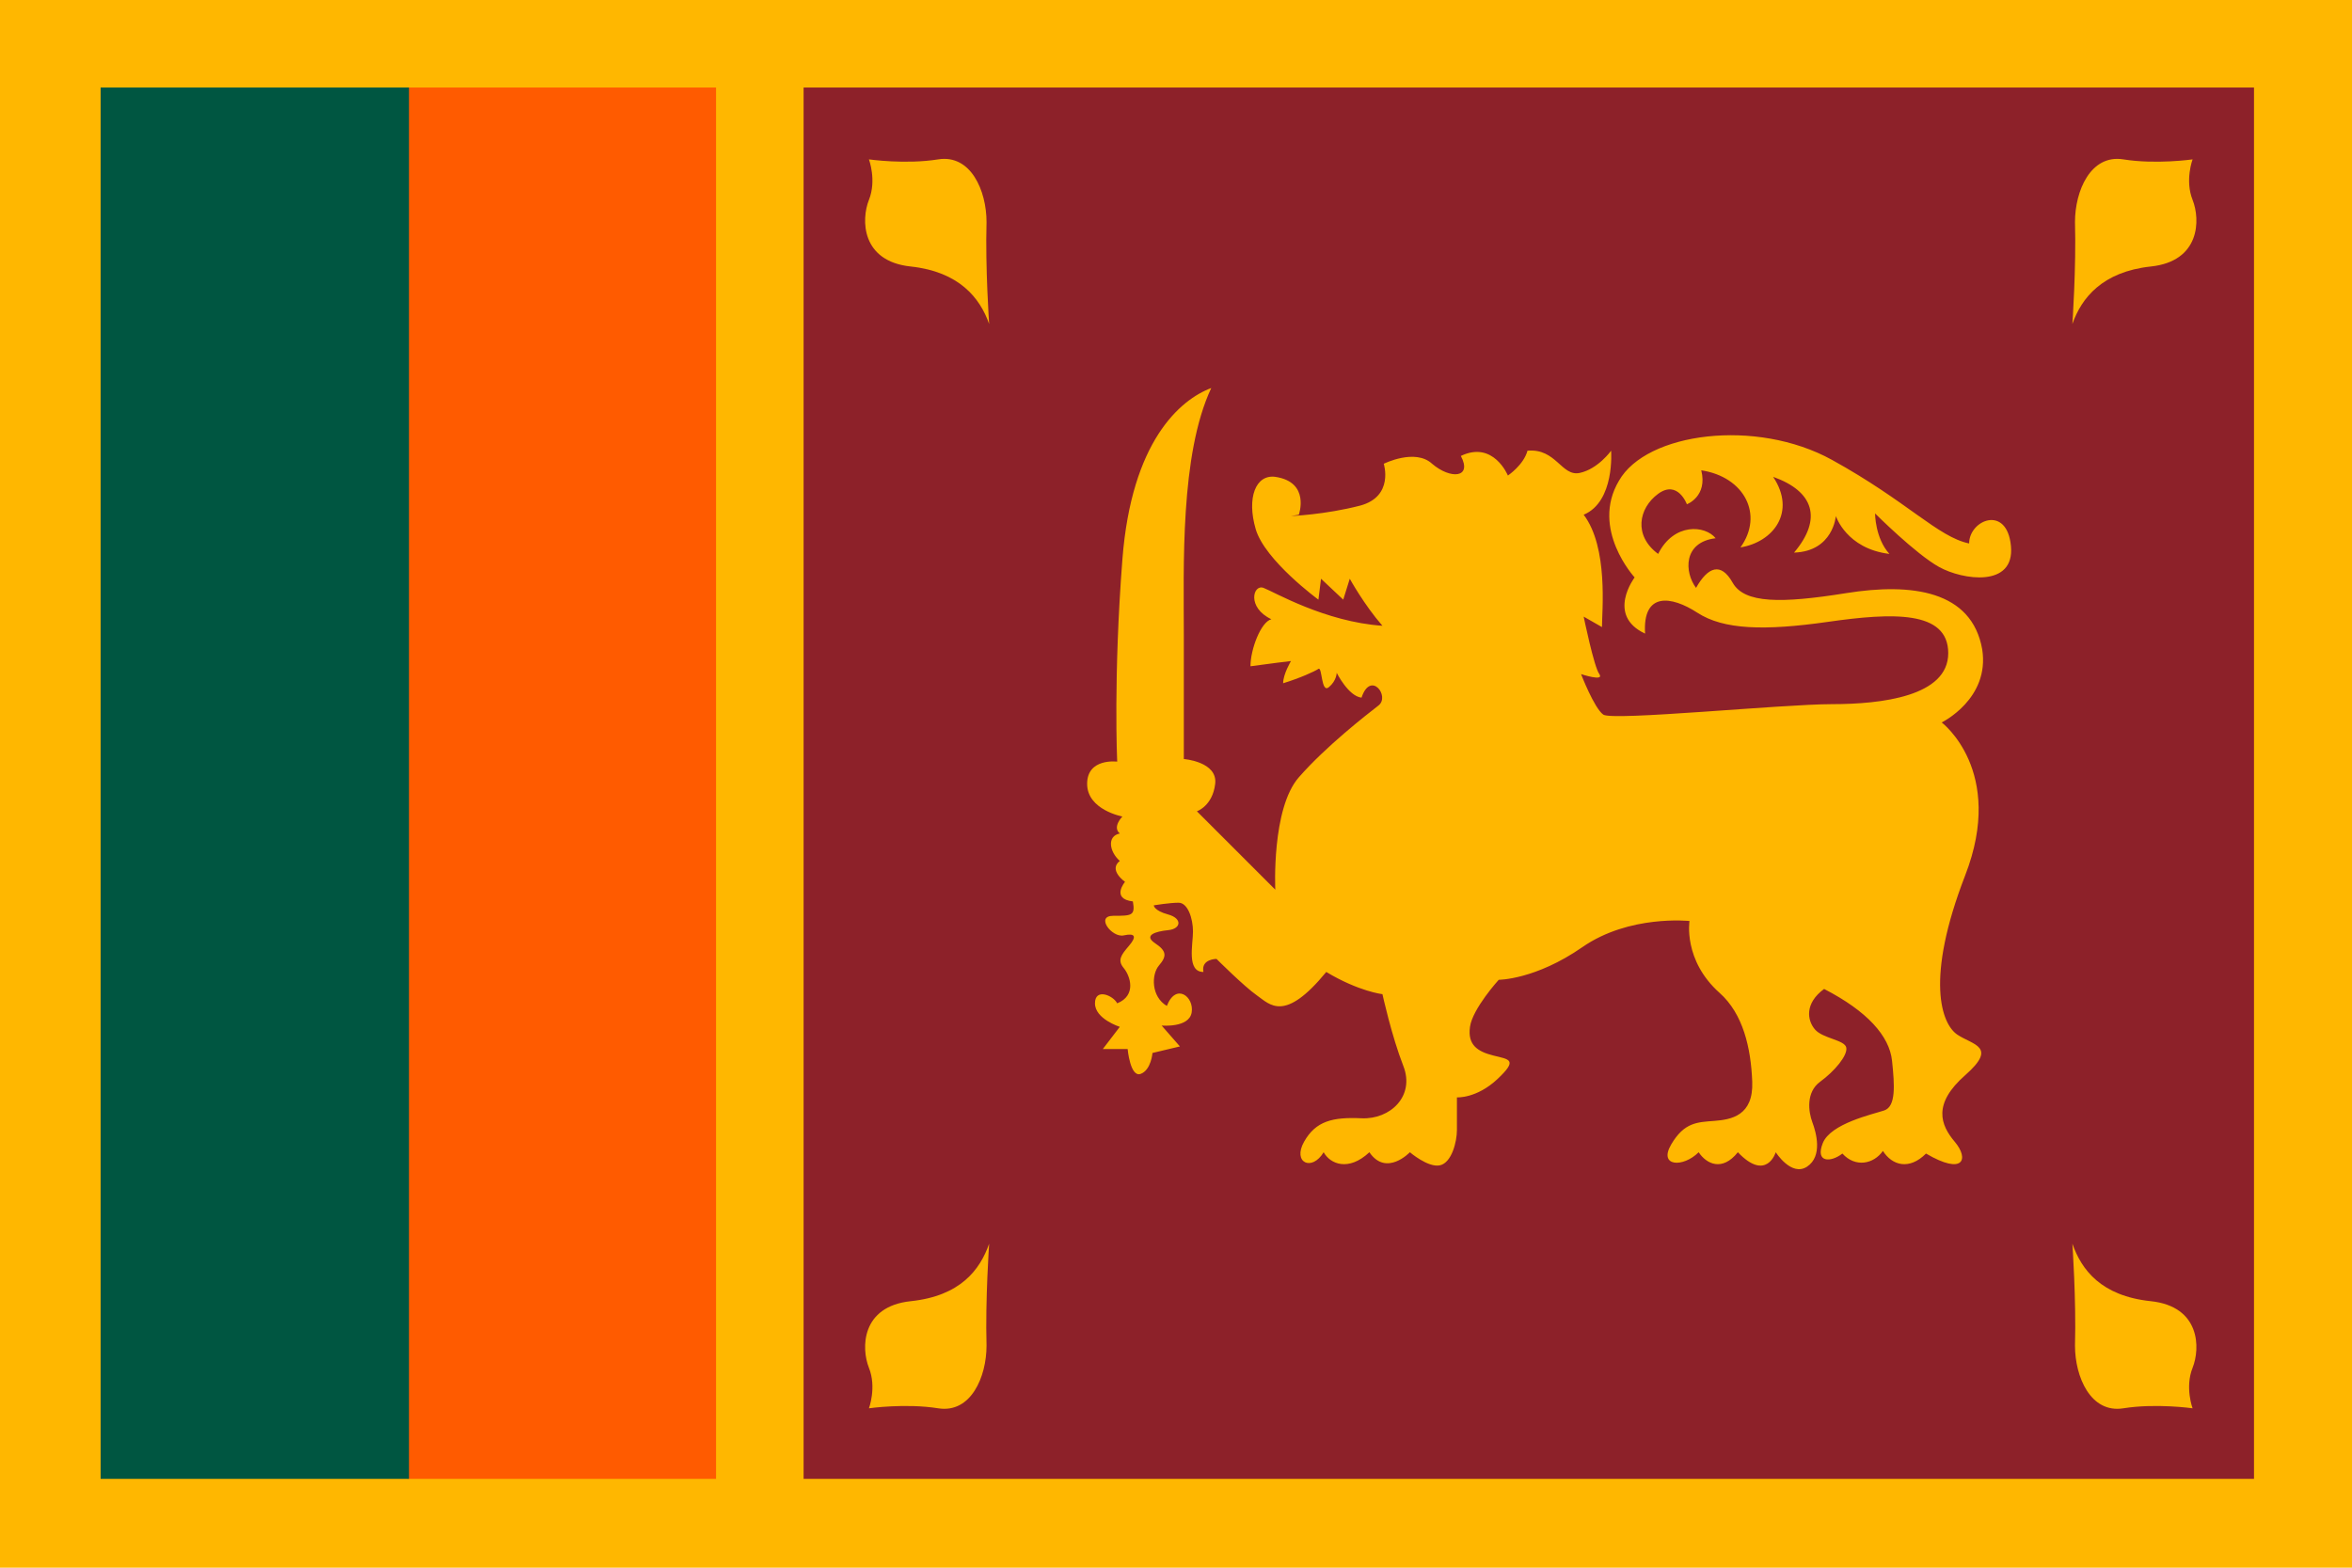
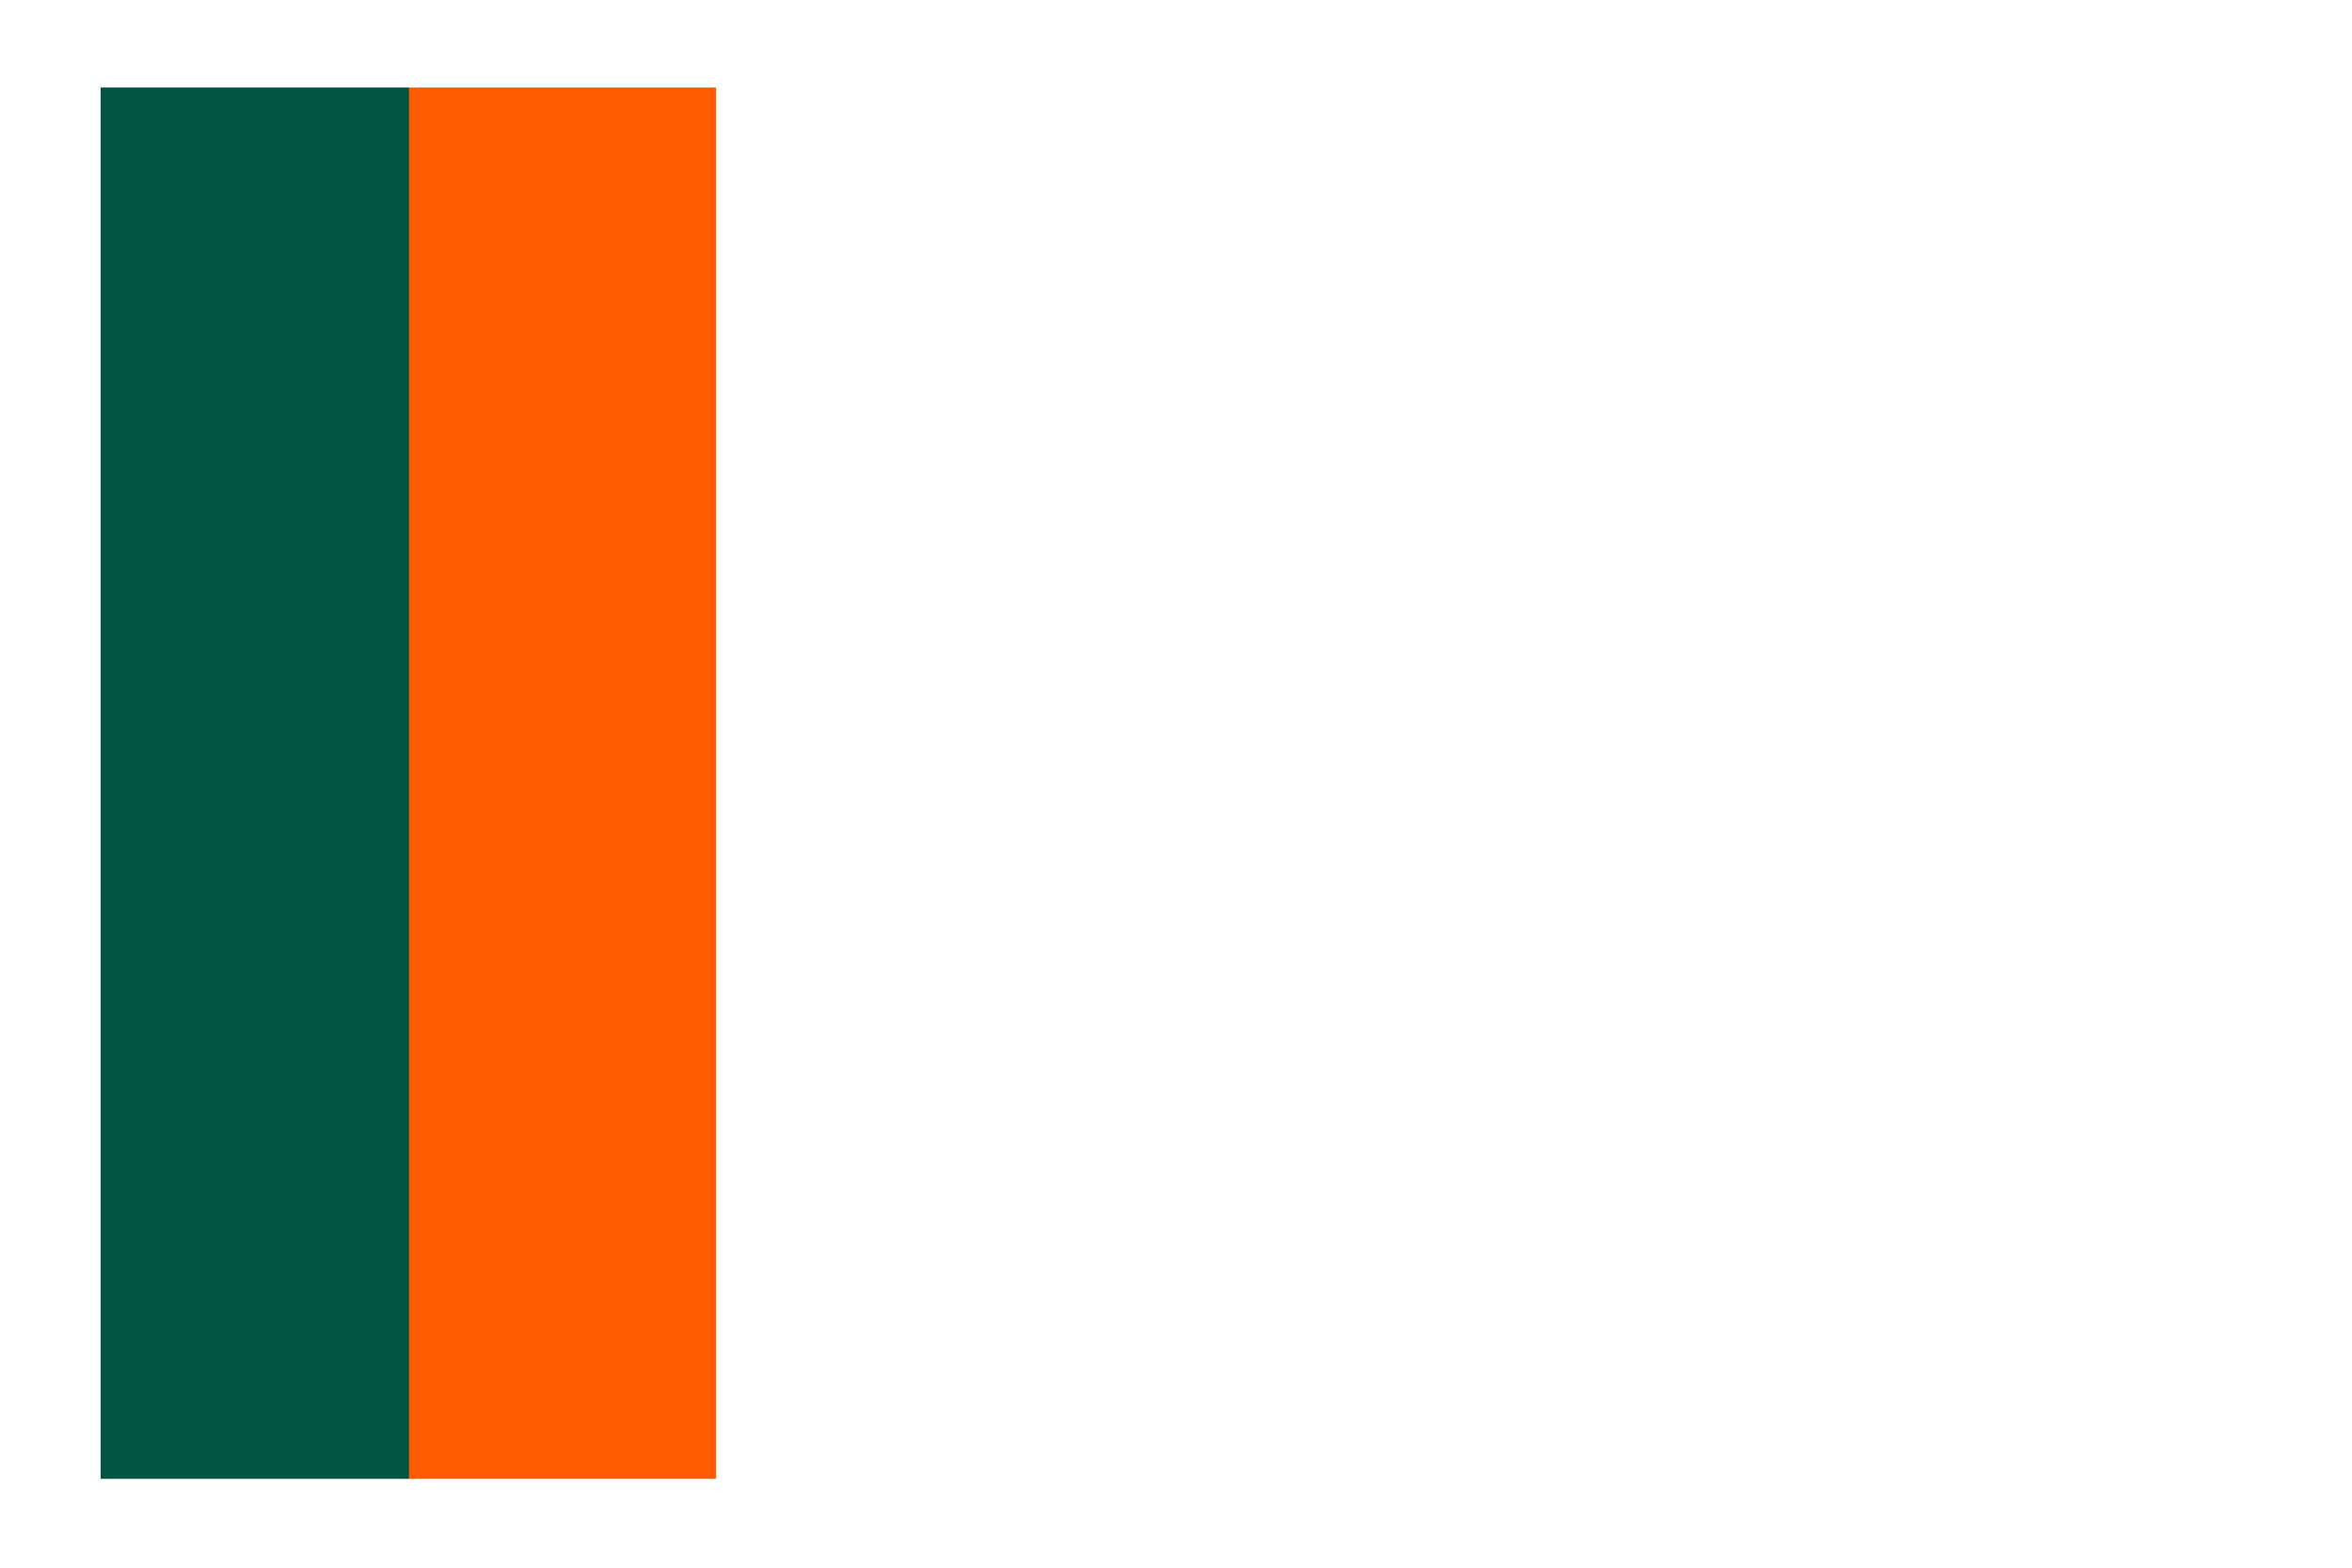
<svg xmlns="http://www.w3.org/2000/svg" id="Layer_1" data-name="Layer 1" viewBox="0 0 18 12">
  <defs>
    <style>
      .cls-1 {
        fill: #8d2129;
      }

      .cls-2 {
        fill: #ffb700;
      }

      .cls-3 {
        fill: #ff5b00;
      }

      .cls-4 {
        fill: #005641;
      }
    </style>
  </defs>
-   <rect class="cls-2" width="18" height="12" />
-   <rect class="cls-1" x="6.15" y=".67" width="11.1" height="10.65" />
  <path class="cls-3" d="M3.12.67h2.36v10.65h-2.36V.67Z" />
  <path class="cls-4" d="M.77.67h2.36v10.65H.77V.67Z" />
-   <path class="cls-2" d="M7.57,2.48s-.03-.43-.02-.78c0-.24-.12-.52-.37-.48s-.53,0-.53,0c0,0,.06.16,0,.31-.06.15-.06.47.32.51.37.04.53.24.6.44h0ZM15.86,2.48s.03-.43.02-.78c0-.24.12-.52.37-.48s.53,0,.53,0c0,0-.06.16,0,.31.06.15.06.47-.32.51-.37.04-.53.24-.6.44h0ZM7.57,9.52s-.03.43-.02.78c0,.24-.12.52-.37.48-.25-.04-.53,0-.53,0,0,0,.06-.16,0-.31s-.06-.47.32-.51.53-.24.6-.44ZM15.86,9.52s.03.43.02.78c0,.24.12.52.37.48.25-.04.53,0,.53,0,0,0-.06-.16,0-.31s.06-.47-.32-.51-.53-.24-.6-.44h0ZM9.88,3.95s.26-.01.53-.08c.26-.07.18-.32.18-.32,0,0,.24-.12.37,0,.14.12.31.11.22-.06.25-.12.36.15.36.15,0,0,.12-.08.15-.19.22-.02.26.2.4.17s.24-.17.24-.17c0,0,.03.39-.21.49.19.25.14.74.14.86l-.14-.08s.08.39.12.44c.04.06-.14,0-.14,0,0,0,.1.26.17.31s1.37-.08,1.75-.08.89-.06.89-.39-.43-.31-.92-.24c-.49.07-.8.06-1-.07s-.42-.16-.4.16c-.3-.14-.08-.43-.08-.43,0,0-.34-.37-.12-.74.21-.37,1.05-.48,1.63-.16s.81.59,1.05.64c0-.18.29-.3.32.02s-.37.26-.55.16-.49-.41-.49-.41c0,0,0,.19.11.31-.33-.04-.41-.29-.41-.29,0,0-.02.27-.32.28.22-.26.15-.47-.16-.58.18.27,0,.5-.25.54.18-.25.03-.54-.3-.59.05.2-.11.26-.11.26,0,0-.07-.19-.22-.08s-.19.32,0,.46c.12-.24.36-.22.44-.12-.25.03-.24.26-.15.38.09-.16.19-.2.28-.04s.37.16.87.08.96-.02,1.04.43c.06.38-.31.56-.31.56,0,0,.49.37.18,1.17s-.18,1.14-.06,1.22.31.09.06.31-.19.38-.08.51.07.26-.22.09c-.13.13-.26.09-.33-.02-.07.1-.21.13-.31.02-.09.07-.21.07-.15-.08s.38-.22.47-.25.08-.19.06-.38-.19-.38-.52-.55c-.15.11-.13.24-.07.31s.23.08.24.14-.09.18-.2.26-.09.23-.06.31.08.26-.04.34c-.12.08-.24-.11-.24-.11,0,0-.07.23-.29,0-.12.15-.24.09-.3,0-.12.12-.31.11-.21-.06s.2-.17.33-.18.3-.04.29-.3-.07-.52-.25-.68c-.28-.25-.23-.55-.23-.55,0,0-.46-.05-.82.2s-.64.25-.64.25c0,0-.2.22-.22.36s.06.19.18.22.19.03.03.18-.31.14-.31.14c0,0,0,.16,0,.25s-.04.25-.13.27-.23-.1-.23-.1c0,0-.18.19-.31,0-.16.15-.3.09-.35,0-.09.15-.24.08-.15-.08s.22-.19.44-.18.41-.17.32-.4-.16-.55-.16-.55c0,0-.18-.02-.43-.17-.32.39-.43.25-.53.18s-.31-.28-.31-.28c0,0-.12,0-.1.1-.13,0-.08-.21-.08-.31s-.04-.22-.11-.22-.19.02-.19.02c0,0,0,.04.11.07s.1.11,0,.12-.19.04-.1.1.09.1.03.17-.06.24.06.31c.07-.18.21-.07.19.05s-.23.1-.23.1l.14.16-.21.05s-.01.13-.09.16-.1-.19-.1-.19h-.19s.13-.17.13-.17c0,0-.19-.06-.19-.18s.14-.06.17,0c.15-.06.1-.21.05-.27s-.02-.1.04-.17.05-.1-.04-.08-.22-.15-.08-.15.17,0,.15-.11c-.17-.02-.06-.15-.06-.15,0,0-.13-.09-.04-.16-.08-.07-.1-.19,0-.21-.06-.05.02-.13.02-.13,0,0-.27-.05-.27-.25s.23-.17.23-.17c0,0-.03-.65.04-1.55s.44-1.22.68-1.31c-.24.51-.21,1.37-.21,1.9s0,.94,0,.94c0,0,.26.02.24.19s-.14.21-.14.21l.6.6s-.03-.62.18-.86.52-.48.61-.55-.06-.27-.13-.06c-.1-.01-.19-.19-.19-.19,0,0,0,.06-.06.11s-.05-.16-.08-.14-.14.07-.27.11c0-.07.06-.17.06-.17,0,0-.17.02-.31.04,0-.13.08-.34.16-.36-.19-.09-.14-.27-.06-.24s.47.26.91.29c-.14-.16-.25-.36-.25-.36l-.05.16-.17-.16-.02.16s-.41-.3-.48-.54,0-.42.15-.4c.27.04.18.29.18.29Z" />
</svg>